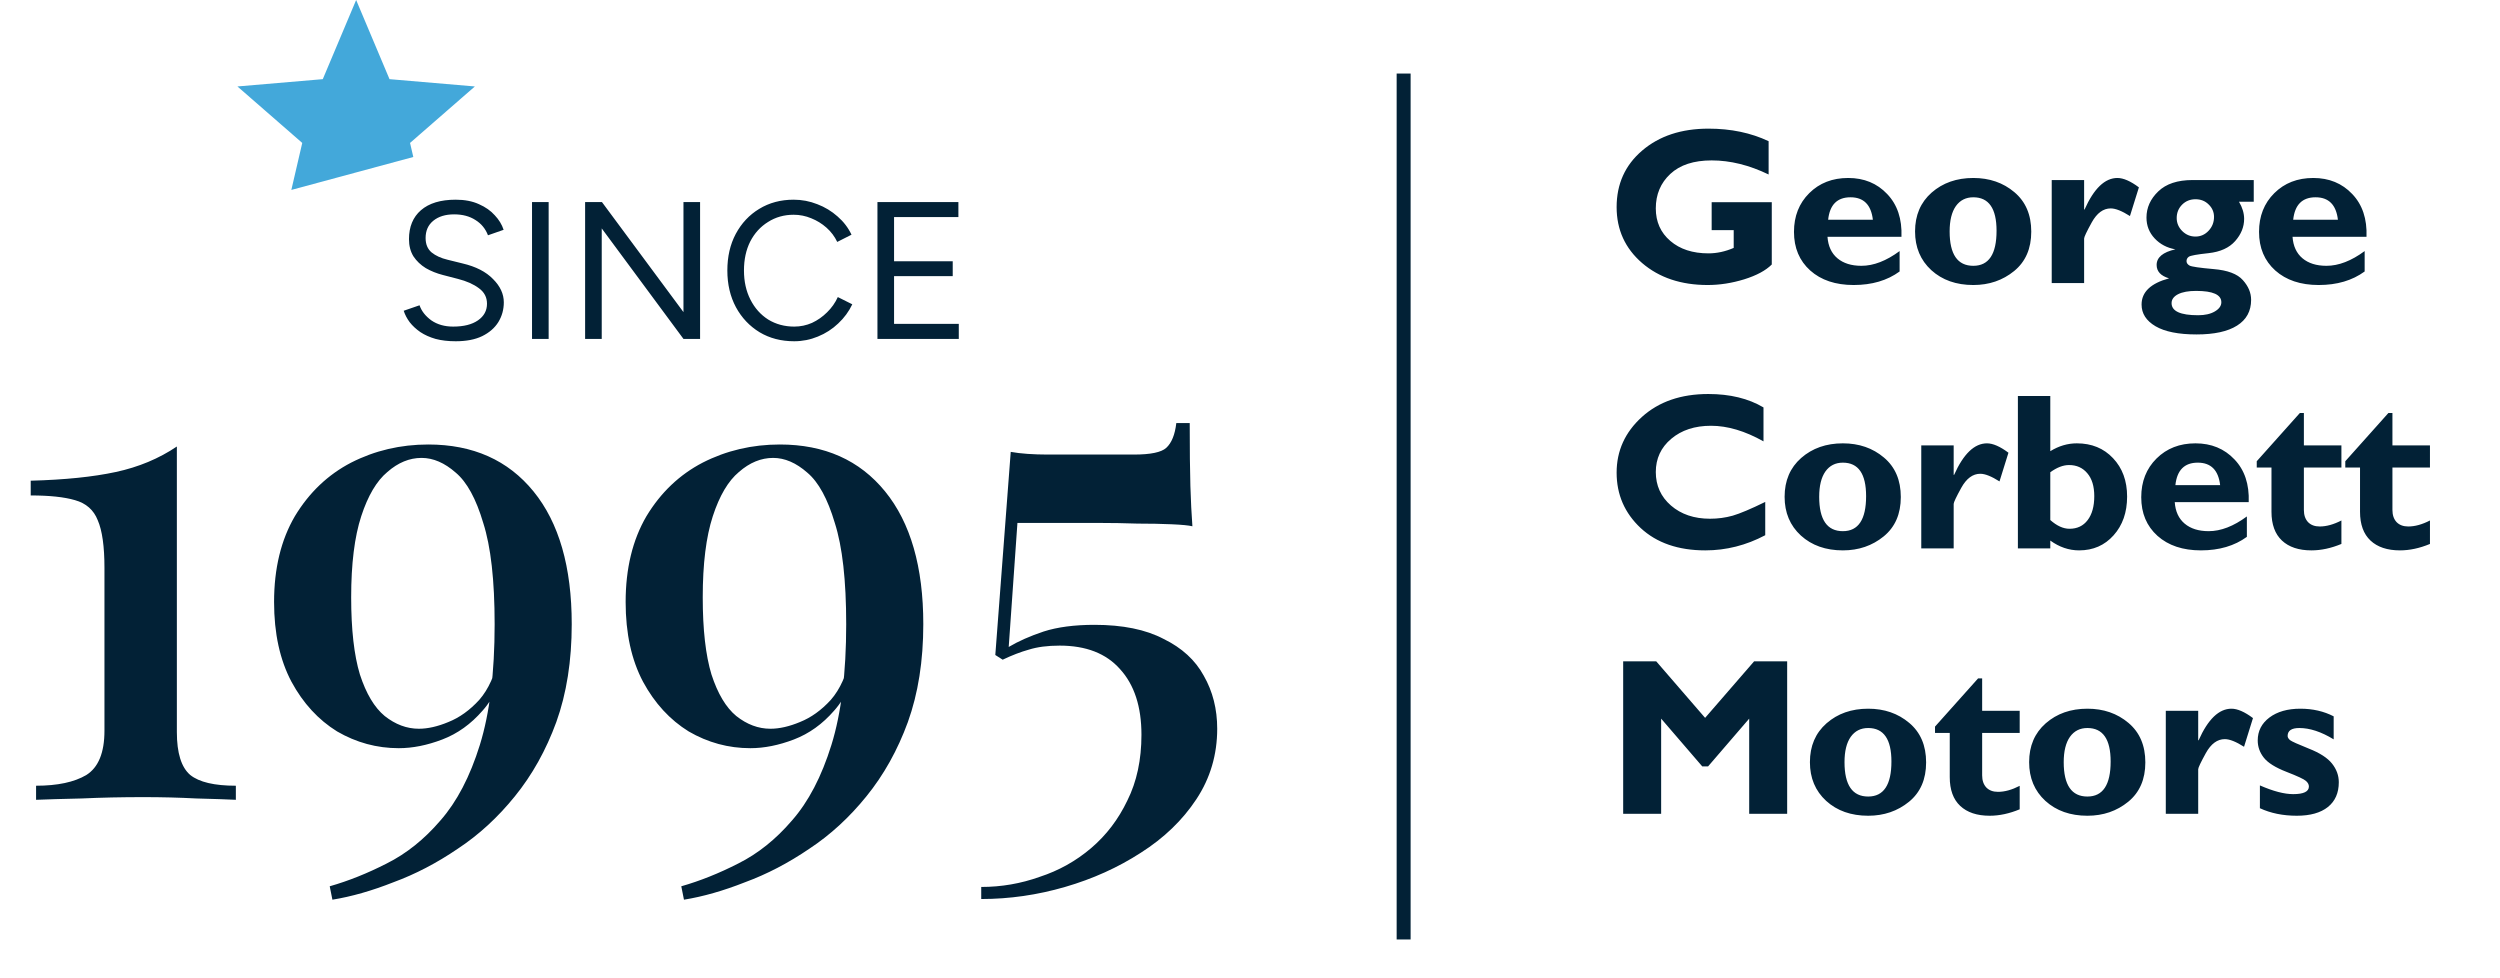
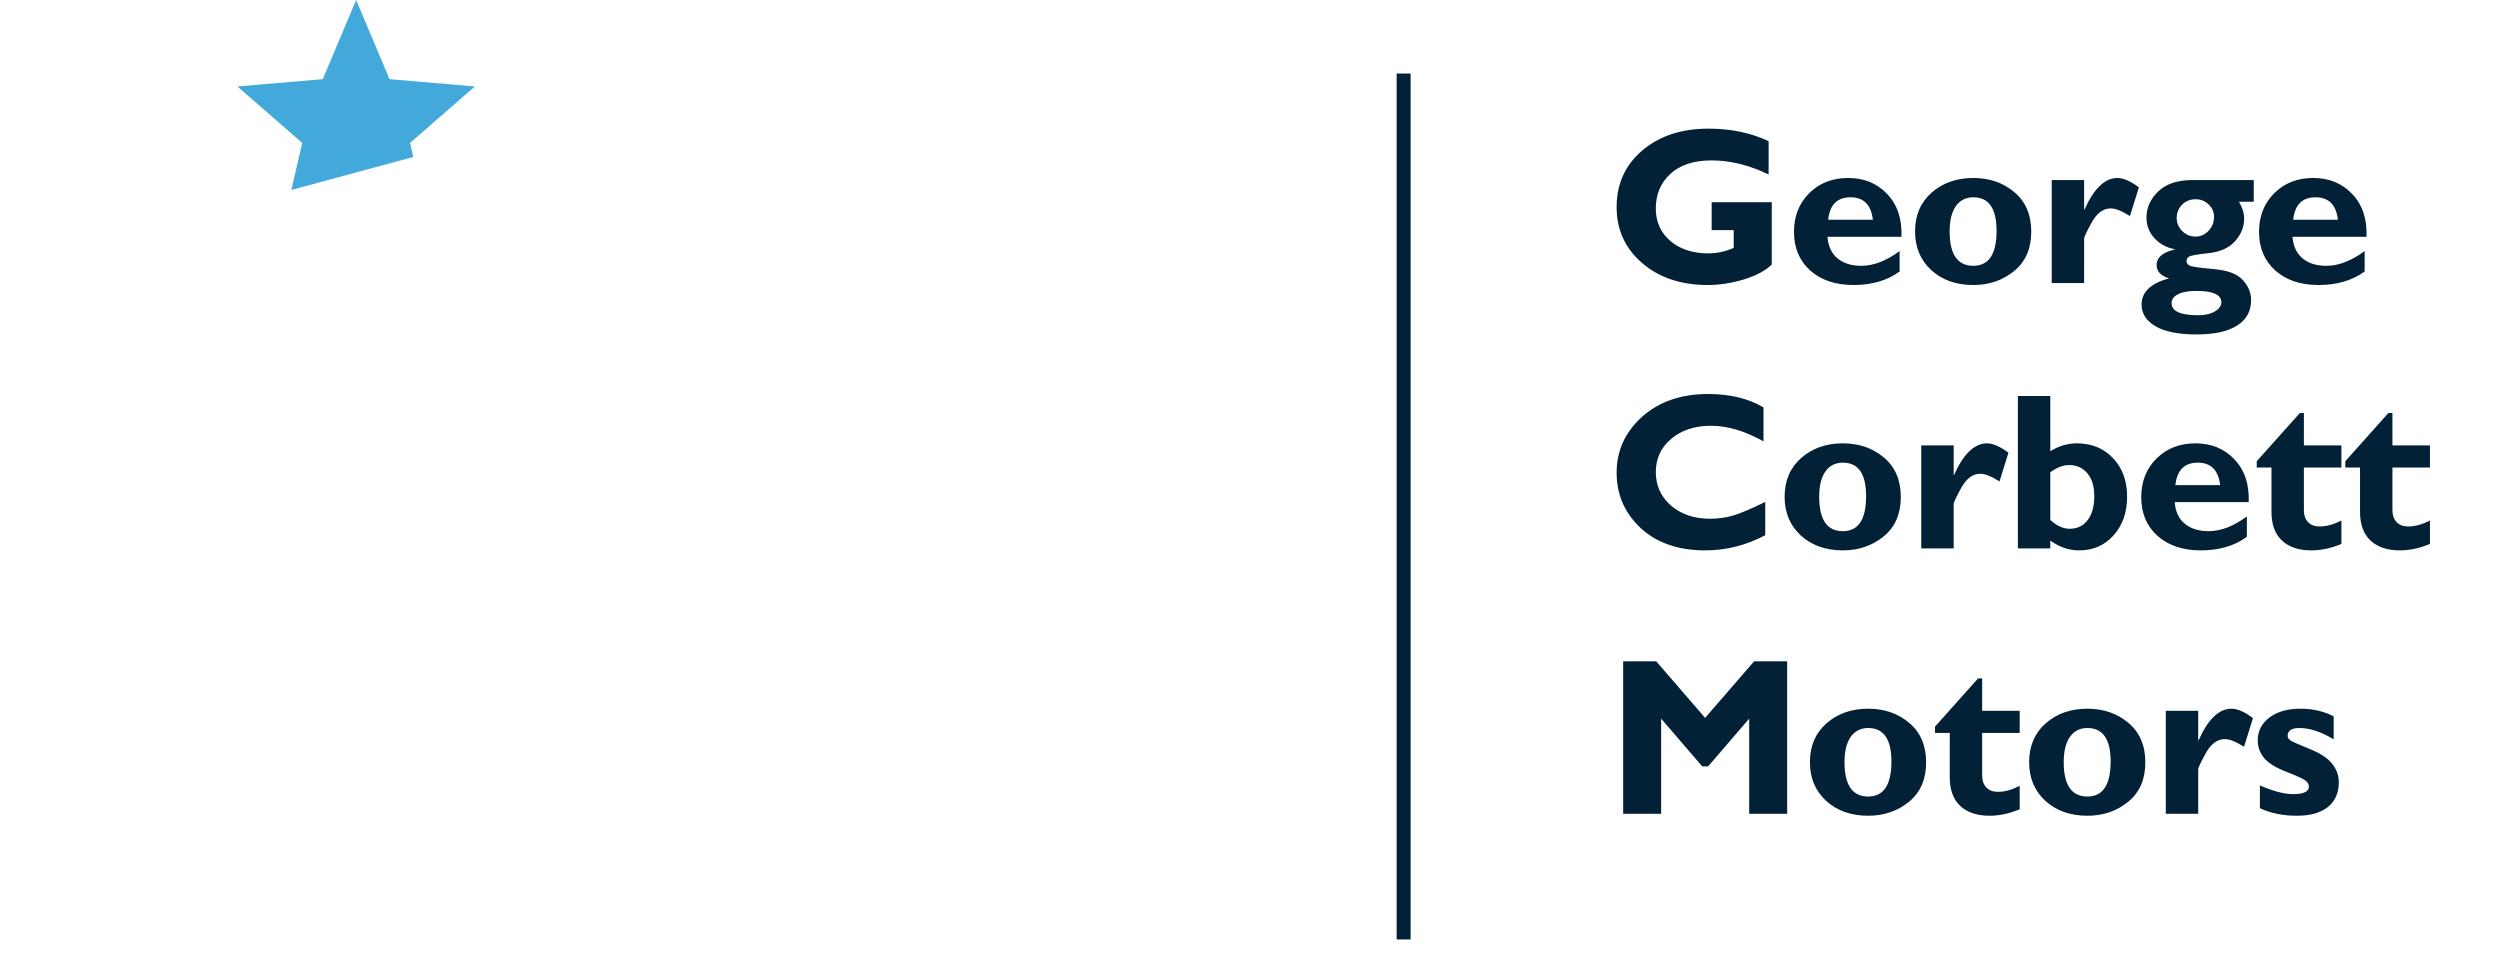
<svg xmlns="http://www.w3.org/2000/svg" width="179" height="70" viewBox="0 0 179 70" fill="none">
-   <path d="M12.663 31.97V52.418C12.663 53.922 12.983 54.946 13.623 55.49C14.263 56.002 15.351 56.258 16.887 56.258V57.266C16.247 57.234 15.303 57.202 14.055 57.17C12.839 57.106 11.575 57.074 10.263 57.074C8.727 57.074 7.255 57.106 5.847 57.17C4.439 57.202 3.351 57.234 2.583 57.266V56.258C4.119 56.258 5.319 56.002 6.183 55.49C7.047 54.946 7.479 53.89 7.479 52.322V40.658C7.479 39.122 7.319 37.986 6.999 37.25C6.711 36.514 6.167 36.034 5.367 35.81C4.599 35.586 3.543 35.474 2.199 35.474V34.418C4.631 34.354 6.663 34.146 8.295 33.794C9.927 33.442 11.383 32.834 12.663 31.97ZM30.664 31.826C33.864 31.826 36.376 32.946 38.2 35.186C40.024 37.426 40.936 40.594 40.936 44.69C40.936 47.314 40.568 49.65 39.832 51.698C39.096 53.714 38.104 55.49 36.856 57.026C35.64 58.53 34.28 59.778 32.776 60.77C31.272 61.794 29.736 62.594 28.168 63.17C26.632 63.778 25.176 64.194 23.8 64.418L23.608 63.458C24.952 63.074 26.312 62.53 27.688 61.826C29.096 61.122 30.376 60.098 31.528 58.754C32.712 57.41 33.656 55.602 34.36 53.33C35.064 51.058 35.416 48.178 35.416 44.69C35.416 41.554 35.144 39.138 34.6 37.442C34.088 35.714 33.432 34.514 32.632 33.842C31.832 33.138 31.016 32.786 30.184 32.786C29.32 32.786 28.504 33.122 27.736 33.794C26.968 34.434 26.344 35.49 25.864 36.962C25.384 38.434 25.144 40.37 25.144 42.77C25.144 45.074 25.352 46.914 25.768 48.29C26.216 49.666 26.808 50.658 27.544 51.266C28.312 51.874 29.128 52.178 29.992 52.178C30.632 52.178 31.336 52.018 32.104 51.698C32.904 51.378 33.64 50.85 34.312 50.114C34.984 49.346 35.448 48.306 35.704 46.994L36.184 46.85C35.96 48.578 35.416 49.922 34.552 50.882C33.72 51.842 32.76 52.53 31.672 52.946C30.584 53.362 29.544 53.57 28.552 53.57C26.984 53.57 25.512 53.17 24.136 52.37C22.792 51.538 21.704 50.354 20.872 48.818C20.04 47.25 19.624 45.346 19.624 43.106C19.624 40.706 20.12 38.658 21.112 36.962C22.136 35.266 23.48 33.986 25.144 33.122C26.84 32.258 28.68 31.826 30.664 31.826ZM55.836 31.826C59.036 31.826 61.548 32.946 63.372 35.186C65.196 37.426 66.108 40.594 66.108 44.69C66.108 47.314 65.74 49.65 65.004 51.698C64.268 53.714 63.276 55.49 62.028 57.026C60.812 58.53 59.452 59.778 57.948 60.77C56.444 61.794 54.908 62.594 53.34 63.17C51.804 63.778 50.348 64.194 48.972 64.418L48.78 63.458C50.124 63.074 51.484 62.53 52.86 61.826C54.268 61.122 55.548 60.098 56.7 58.754C57.884 57.41 58.828 55.602 59.532 53.33C60.236 51.058 60.588 48.178 60.588 44.69C60.588 41.554 60.316 39.138 59.772 37.442C59.26 35.714 58.604 34.514 57.804 33.842C57.004 33.138 56.188 32.786 55.356 32.786C54.492 32.786 53.676 33.122 52.908 33.794C52.14 34.434 51.516 35.49 51.036 36.962C50.556 38.434 50.316 40.37 50.316 42.77C50.316 45.074 50.524 46.914 50.94 48.29C51.388 49.666 51.98 50.658 52.716 51.266C53.484 51.874 54.3 52.178 55.164 52.178C55.804 52.178 56.508 52.018 57.276 51.698C58.076 51.378 58.812 50.85 59.484 50.114C60.156 49.346 60.62 48.306 60.876 46.994L61.356 46.85C61.132 48.578 60.588 49.922 59.724 50.882C58.892 51.842 57.932 52.53 56.844 52.946C55.756 53.362 54.716 53.57 53.724 53.57C52.156 53.57 50.684 53.17 49.308 52.37C47.964 51.538 46.876 50.354 46.044 48.818C45.212 47.25 44.796 45.346 44.796 43.106C44.796 40.706 45.292 38.658 46.284 36.962C47.308 35.266 48.652 33.986 50.316 33.122C52.012 32.258 53.852 31.826 55.836 31.826ZM85.184 30.29C85.184 32.21 85.2 33.714 85.232 34.802C85.264 35.858 85.312 36.818 85.376 37.682C85.12 37.618 84.624 37.57 83.888 37.538C83.184 37.506 82.368 37.49 81.44 37.49C80.512 37.458 79.6 37.442 78.704 37.442H72.848L72.224 46.322C72.928 45.906 73.76 45.538 74.72 45.218C75.712 44.898 76.928 44.738 78.368 44.738C80.384 44.738 82.032 45.074 83.312 45.746C84.624 46.386 85.584 47.266 86.192 48.386C86.832 49.506 87.152 50.77 87.152 52.178C87.152 54.034 86.656 55.714 85.664 57.218C84.672 58.722 83.344 60.002 81.68 61.058C80.048 62.114 78.24 62.93 76.256 63.506C74.272 64.082 72.272 64.37 70.256 64.37V63.506C71.696 63.506 73.088 63.266 74.432 62.786C75.808 62.338 77.04 61.65 78.128 60.722C79.216 59.794 80.08 58.658 80.72 57.314C81.392 55.97 81.728 54.402 81.728 52.61C81.728 50.594 81.216 49.026 80.192 47.906C79.2 46.786 77.76 46.226 75.872 46.226C75.008 46.226 74.272 46.322 73.664 46.514C73.088 46.674 72.464 46.914 71.792 47.234L71.264 46.898L72.368 32.354C72.72 32.418 73.12 32.466 73.568 32.498C74.048 32.53 74.512 32.546 74.96 32.546H81.2C82.384 32.546 83.152 32.386 83.504 32.066C83.888 31.714 84.128 31.122 84.224 30.29H85.184Z" fill="#022136" />
-   <path d="M32.629 24.434C32.088 24.434 31.607 24.378 31.187 24.266C30.767 24.145 30.403 23.981 30.095 23.776C29.787 23.561 29.535 23.328 29.339 23.076C29.143 22.815 28.999 22.539 28.905 22.25L30.039 21.858C30.179 22.269 30.459 22.628 30.879 22.936C31.309 23.235 31.831 23.384 32.447 23.384C33.203 23.384 33.796 23.235 34.225 22.936C34.655 22.637 34.869 22.241 34.869 21.746C34.869 21.289 34.678 20.92 34.295 20.64C33.913 20.351 33.409 20.127 32.783 19.968L31.705 19.688C31.267 19.576 30.861 19.413 30.487 19.198C30.123 18.974 29.829 18.694 29.605 18.358C29.391 18.013 29.283 17.602 29.283 17.126C29.283 16.239 29.568 15.549 30.137 15.054C30.716 14.55 31.547 14.298 32.629 14.298C33.273 14.298 33.829 14.405 34.295 14.62C34.762 14.825 35.14 15.091 35.429 15.418C35.728 15.735 35.938 16.081 36.059 16.454L34.939 16.846C34.762 16.379 34.463 16.015 34.043 15.754C33.623 15.483 33.115 15.348 32.517 15.348C31.892 15.348 31.393 15.502 31.019 15.81C30.655 16.109 30.473 16.519 30.473 17.042C30.473 17.49 30.618 17.835 30.907 18.078C31.197 18.311 31.575 18.484 32.041 18.596L33.119 18.862C34.071 19.086 34.799 19.459 35.303 19.982C35.817 20.495 36.073 21.051 36.073 21.648C36.073 22.161 35.943 22.633 35.681 23.062C35.42 23.482 35.033 23.818 34.519 24.07C34.015 24.313 33.385 24.434 32.629 24.434ZM38.093 24.266V14.466H39.283V24.266H38.093ZM48.936 24.266L42.174 15.124L43.098 14.466L49.86 23.594L48.936 24.266ZM41.894 24.266V14.466H43.098L43.084 15.404V24.266H41.894ZM48.936 24.266V14.466H50.126V24.266H48.936ZM56.866 24.434C55.932 24.434 55.106 24.219 54.388 23.79C53.669 23.351 53.104 22.754 52.694 21.998C52.283 21.233 52.078 20.355 52.078 19.366C52.078 18.377 52.278 17.504 52.68 16.748C53.09 15.983 53.65 15.385 54.36 14.956C55.078 14.517 55.9 14.298 56.824 14.298C57.412 14.298 57.976 14.405 58.518 14.62C59.059 14.825 59.544 15.119 59.974 15.502C60.403 15.875 60.734 16.309 60.968 16.804L59.946 17.322C59.759 16.93 59.502 16.589 59.176 16.3C58.849 16.011 58.485 15.787 58.084 15.628C57.682 15.46 57.262 15.376 56.824 15.376C56.142 15.376 55.531 15.549 54.99 15.894C54.448 16.23 54.024 16.697 53.716 17.294C53.417 17.891 53.268 18.582 53.268 19.366C53.268 20.15 53.422 20.845 53.73 21.452C54.038 22.059 54.462 22.535 55.004 22.88C55.554 23.216 56.175 23.384 56.866 23.384C57.314 23.384 57.738 23.295 58.14 23.118C58.541 22.931 58.9 22.679 59.218 22.362C59.544 22.045 59.801 21.681 59.988 21.27L61.024 21.788C60.781 22.301 60.445 22.759 60.016 23.16C59.596 23.561 59.11 23.874 58.56 24.098C58.018 24.322 57.454 24.434 56.866 24.434ZM62.825 24.266V14.466H64.015V24.266H62.825ZM63.875 24.266V23.188H68.649V24.266H63.875ZM63.875 19.772V18.708H68.215V19.772H63.875ZM63.875 15.544V14.466H68.621V15.544H63.875Z" fill="#022136" />
  <rect x="100" y="67.266" width="62" height="1" transform="rotate(-90 100 67.266)" fill="#022136" />
  <path d="M126.633 10.11V12.493C125.242 11.821 123.883 11.485 122.555 11.485C121.273 11.485 120.286 11.808 119.594 12.454C118.901 13.099 118.555 13.922 118.555 14.922C118.555 15.881 118.901 16.657 119.594 17.25C120.286 17.844 121.198 18.141 122.328 18.141C122.927 18.141 123.529 18.011 124.133 17.75V16.477H122.555V14.477H126.859V18.938C126.427 19.37 125.768 19.724 124.883 20C124.003 20.271 123.13 20.407 122.266 20.407C120.365 20.407 118.802 19.883 117.578 18.836C116.359 17.784 115.75 16.448 115.75 14.829C115.75 13.172 116.359 11.823 117.578 10.782C118.802 9.735 120.385 9.211 122.328 9.211C123.932 9.211 125.367 9.511 126.633 10.11ZM136.012 17.977V19.438C135.126 20.084 134.03 20.407 132.723 20.407C131.426 20.407 130.389 20.06 129.613 19.368C128.837 18.67 128.449 17.748 128.449 16.602C128.449 15.477 128.814 14.553 129.543 13.829C130.272 13.105 131.202 12.743 132.332 12.743C133.468 12.743 134.397 13.126 135.121 13.891C135.85 14.652 136.192 15.672 136.145 16.954H130.848C130.895 17.62 131.132 18.133 131.559 18.493C131.986 18.852 132.559 19.032 133.278 19.032C134.147 19.032 135.059 18.68 136.012 17.977ZM130.895 15.735H134.098C133.973 14.662 133.439 14.126 132.496 14.126C131.543 14.126 131.009 14.662 130.895 15.735ZM141.289 12.743C142.446 12.743 143.425 13.081 144.227 13.758C145.034 14.435 145.438 15.378 145.438 16.586C145.438 17.8 145.029 18.74 144.211 19.407C143.394 20.073 142.42 20.407 141.289 20.407C140.065 20.407 139.063 20.053 138.282 19.344C137.506 18.631 137.118 17.706 137.118 16.571C137.118 15.415 137.513 14.488 138.305 13.79C139.102 13.092 140.097 12.743 141.289 12.743ZM141.289 19.032C142.399 19.032 142.953 18.196 142.953 16.524C142.953 14.925 142.399 14.126 141.289 14.126C140.758 14.126 140.341 14.336 140.039 14.758C139.743 15.18 139.594 15.784 139.594 16.571C139.594 18.211 140.159 19.032 141.289 19.032ZM149.223 12.891V15.001H149.254C149.926 13.495 150.71 12.743 151.606 12.743C152.033 12.743 152.546 12.967 153.145 13.415L152.504 15.469C151.931 15.105 151.473 14.922 151.129 14.922C150.593 14.922 150.14 15.256 149.77 15.922C149.405 16.584 149.223 16.969 149.223 17.079V20.266H146.903V12.891H149.223ZM161.368 12.891V14.446H160.313C160.558 14.863 160.68 15.271 160.68 15.672C160.68 16.245 160.467 16.774 160.04 17.258C159.613 17.743 158.98 18.032 158.141 18.125C157.308 18.214 156.834 18.3 156.719 18.383C156.61 18.461 156.555 18.566 156.555 18.696C156.555 18.826 156.628 18.933 156.774 19.016C156.92 19.094 157.493 19.178 158.493 19.266C159.498 19.349 160.196 19.613 160.587 20.055C160.982 20.493 161.18 20.964 161.18 21.469C161.18 22.276 160.844 22.891 160.173 23.313C159.506 23.735 158.54 23.946 157.274 23.946C155.982 23.946 155.003 23.75 154.337 23.36C153.67 22.969 153.337 22.451 153.337 21.805C153.337 20.909 153.993 20.284 155.305 19.93C154.712 19.753 154.415 19.433 154.415 18.969C154.415 18.428 154.863 18.055 155.758 17.852C155.159 17.748 154.665 17.488 154.274 17.071C153.883 16.654 153.688 16.157 153.688 15.579C153.688 14.87 153.969 14.245 154.532 13.704C155.094 13.162 155.912 12.891 156.985 12.891H161.368ZM157.196 14.266C156.816 14.266 156.495 14.396 156.235 14.657C155.98 14.917 155.852 15.235 155.852 15.61C155.852 15.969 155.985 16.282 156.251 16.547C156.516 16.808 156.831 16.938 157.196 16.938C157.561 16.938 157.873 16.8 158.133 16.524C158.394 16.248 158.524 15.917 158.524 15.532C158.524 15.183 158.396 14.886 158.141 14.641C157.891 14.391 157.576 14.266 157.196 14.266ZM157.383 22.571C157.878 22.571 158.279 22.48 158.587 22.297C158.894 22.115 159.048 21.896 159.048 21.641C159.048 21.099 158.446 20.829 157.243 20.829C156.696 20.829 156.266 20.907 155.954 21.063C155.641 21.224 155.485 21.438 155.485 21.704C155.485 22.282 156.118 22.571 157.383 22.571ZM169.309 17.977V19.438C168.424 20.084 167.328 20.407 166.02 20.407C164.723 20.407 163.687 20.06 162.911 19.368C162.135 18.67 161.747 17.748 161.747 16.602C161.747 15.477 162.111 14.553 162.841 13.829C163.57 13.105 164.499 12.743 165.63 12.743C166.765 12.743 167.695 13.126 168.419 13.891C169.148 14.652 169.489 15.672 169.442 16.954H164.145C164.192 17.62 164.429 18.133 164.856 18.493C165.283 18.852 165.856 19.032 166.575 19.032C167.445 19.032 168.356 18.68 169.309 17.977ZM164.192 15.735H167.395C167.27 14.662 166.736 14.126 165.794 14.126C164.841 14.126 164.307 14.662 164.192 15.735ZM126.391 35.938V38.321C125.026 39.045 123.596 39.407 122.102 39.407C120.164 39.407 118.62 38.873 117.469 37.805C116.323 36.732 115.75 35.412 115.75 33.844C115.75 32.276 116.354 30.946 117.562 29.852C118.776 28.758 120.359 28.211 122.312 28.211C123.87 28.211 125.188 28.532 126.266 29.172V31.602C124.943 30.857 123.69 30.485 122.508 30.485C121.346 30.485 120.396 30.797 119.656 31.422C118.922 32.042 118.555 32.834 118.555 33.797C118.555 34.766 118.917 35.566 119.641 36.196C120.37 36.826 121.302 37.141 122.438 37.141C123 37.141 123.542 37.068 124.062 36.922C124.583 36.771 125.359 36.443 126.391 35.938ZM131.949 31.743C133.106 31.743 134.085 32.081 134.887 32.758C135.694 33.435 136.098 34.378 136.098 35.586C136.098 36.8 135.689 37.74 134.871 38.407C134.054 39.073 133.08 39.407 131.949 39.407C130.725 39.407 129.723 39.053 128.942 38.344C128.166 37.631 127.778 36.706 127.778 35.571C127.778 34.415 128.173 33.487 128.965 32.79C129.762 32.092 130.757 31.743 131.949 31.743ZM131.949 38.032C133.059 38.032 133.613 37.196 133.613 35.524C133.613 33.925 133.059 33.126 131.949 33.126C131.418 33.126 131.001 33.336 130.699 33.758C130.403 34.18 130.254 34.784 130.254 35.571C130.254 37.211 130.819 38.032 131.949 38.032ZM139.883 31.891V34.001H139.914C140.586 32.495 141.37 31.743 142.266 31.743C142.693 31.743 143.206 31.967 143.805 32.415L143.164 34.469C142.591 34.105 142.133 33.922 141.789 33.922C141.253 33.922 140.8 34.256 140.43 34.922C140.065 35.584 139.883 35.969 139.883 36.079V39.266H137.563V31.891H139.883ZM146.801 28.352V32.305C147.411 31.93 148.043 31.743 148.7 31.743C149.762 31.743 150.627 32.097 151.293 32.805C151.965 33.514 152.301 34.43 152.301 35.555C152.301 36.685 151.978 37.61 151.333 38.329C150.692 39.047 149.869 39.407 148.864 39.407C148.135 39.407 147.447 39.172 146.801 38.704V39.266H144.481V28.352H146.801ZM146.801 33.813V37.235C147.27 37.651 147.728 37.86 148.176 37.86C148.728 37.86 149.161 37.654 149.473 37.243C149.791 36.826 149.95 36.253 149.95 35.524C149.95 34.816 149.783 34.269 149.45 33.883C149.122 33.493 148.687 33.297 148.145 33.297C147.723 33.297 147.275 33.469 146.801 33.813ZM160.876 36.977V38.438C159.99 39.084 158.894 39.407 157.587 39.407C156.29 39.407 155.253 39.06 154.477 38.368C153.701 37.67 153.313 36.748 153.313 35.602C153.313 34.477 153.678 33.553 154.407 32.829C155.136 32.105 156.066 31.743 157.196 31.743C158.331 31.743 159.261 32.126 159.985 32.891C160.714 33.651 161.055 34.672 161.008 35.954H155.712C155.758 36.62 155.995 37.133 156.423 37.493C156.85 37.852 157.423 38.032 158.141 38.032C159.011 38.032 159.923 37.68 160.876 36.977ZM155.758 34.735H158.962C158.837 33.662 158.303 33.126 157.36 33.126C156.407 33.126 155.873 33.662 155.758 34.735ZM167.645 31.891V33.477H164.958V36.516C164.958 36.881 165.057 37.17 165.255 37.383C165.458 37.592 165.736 37.696 166.091 37.696C166.57 37.696 167.088 37.553 167.645 37.266V38.946C166.906 39.253 166.19 39.407 165.497 39.407C164.591 39.407 163.888 39.172 163.388 38.704C162.888 38.235 162.638 37.547 162.638 36.641V33.477H161.583V33.024L164.669 29.571H164.958V31.891H167.645ZM173.985 31.891V33.477H171.298V36.516C171.298 36.881 171.397 37.17 171.595 37.383C171.798 37.592 172.076 37.696 172.431 37.696C172.91 37.696 173.428 37.553 173.985 37.266V38.946C173.246 39.253 172.53 39.407 171.837 39.407C170.931 39.407 170.228 39.172 169.728 38.704C169.228 38.235 168.978 37.547 168.978 36.641V33.477H167.923V33.024L171.009 29.571H171.298V31.891H173.985ZM122.086 51.399L125.594 47.352H127.961V58.266H125.242V51.454L122.297 54.876H121.883L118.938 51.454V58.266H116.219V47.352H118.586L122.086 51.399ZM133.762 50.743C134.918 50.743 135.897 51.081 136.699 51.758C137.507 52.435 137.91 53.378 137.91 54.586C137.91 55.8 137.501 56.74 136.684 57.407C135.866 58.073 134.892 58.407 133.762 58.407C132.538 58.407 131.535 58.053 130.754 57.344C129.978 56.631 129.59 55.706 129.59 54.571C129.59 53.415 129.986 52.487 130.778 51.79C131.574 51.092 132.569 50.743 133.762 50.743ZM133.762 57.032C134.871 57.032 135.426 56.196 135.426 54.524C135.426 52.925 134.871 52.126 133.762 52.126C133.231 52.126 132.814 52.336 132.512 52.758C132.215 53.18 132.067 53.784 132.067 54.571C132.067 56.211 132.632 57.032 133.762 57.032ZM144.61 50.891V52.477H141.922V55.516C141.922 55.881 142.021 56.17 142.219 56.383C142.422 56.592 142.701 56.696 143.055 56.696C143.534 56.696 144.052 56.553 144.61 56.266V57.946C143.87 58.253 143.154 58.407 142.461 58.407C141.555 58.407 140.852 58.172 140.352 57.704C139.852 57.235 139.602 56.547 139.602 55.641V52.477H138.547V52.024L141.633 48.571H141.922V50.891H144.61ZM149.458 50.743C150.614 50.743 151.593 51.081 152.395 51.758C153.202 52.435 153.606 53.378 153.606 54.586C153.606 55.8 153.197 56.74 152.379 57.407C151.562 58.073 150.588 58.407 149.458 58.407C148.234 58.407 147.231 58.053 146.45 57.344C145.674 56.631 145.286 55.706 145.286 54.571C145.286 53.415 145.681 52.487 146.473 51.79C147.27 51.092 148.265 50.743 149.458 50.743ZM149.458 57.032C150.567 57.032 151.122 56.196 151.122 54.524C151.122 52.925 150.567 52.126 149.458 52.126C148.926 52.126 148.51 52.336 148.208 52.758C147.911 53.18 147.762 53.784 147.762 54.571C147.762 56.211 148.327 57.032 149.458 57.032ZM157.391 50.891V53.001H157.423C158.094 51.495 158.878 50.743 159.774 50.743C160.201 50.743 160.714 50.967 161.313 51.415L160.673 53.469C160.1 53.105 159.641 52.922 159.298 52.922C158.761 52.922 158.308 53.256 157.938 53.922C157.574 54.584 157.391 54.969 157.391 55.079V58.266H155.071V50.891H157.391ZM167.091 51.29V52.938C166.205 52.396 165.385 52.126 164.63 52.126C164.072 52.126 163.794 52.316 163.794 52.696C163.794 52.795 163.851 52.894 163.966 52.993C164.085 53.086 164.536 53.29 165.317 53.602C166.098 53.909 166.651 54.266 166.973 54.672C167.296 55.079 167.458 55.524 167.458 56.008C167.458 56.774 167.197 57.365 166.677 57.782C166.156 58.198 165.414 58.407 164.45 58.407C163.46 58.407 162.58 58.227 161.809 57.868V56.235C162.757 56.651 163.552 56.86 164.192 56.86C164.942 56.86 165.317 56.678 165.317 56.313C165.317 56.172 165.247 56.04 165.106 55.915C164.971 55.79 164.507 55.573 163.716 55.266C162.924 54.959 162.382 54.62 162.091 54.251C161.799 53.881 161.653 53.469 161.653 53.016C161.653 52.344 161.932 51.797 162.489 51.376C163.052 50.954 163.791 50.743 164.708 50.743C165.588 50.743 166.382 50.925 167.091 51.29Z" fill="#022136" />
  <path fill-rule="evenodd" clip-rule="evenodd" d="M20.86 13.599L29.592 11.24L29.359 10.234L34 6.19L27.889 5.668L25.5 0L23.111 5.668L17 6.19L21.641 10.234L20.86 13.599Z" fill="#43A8DA" />
</svg>